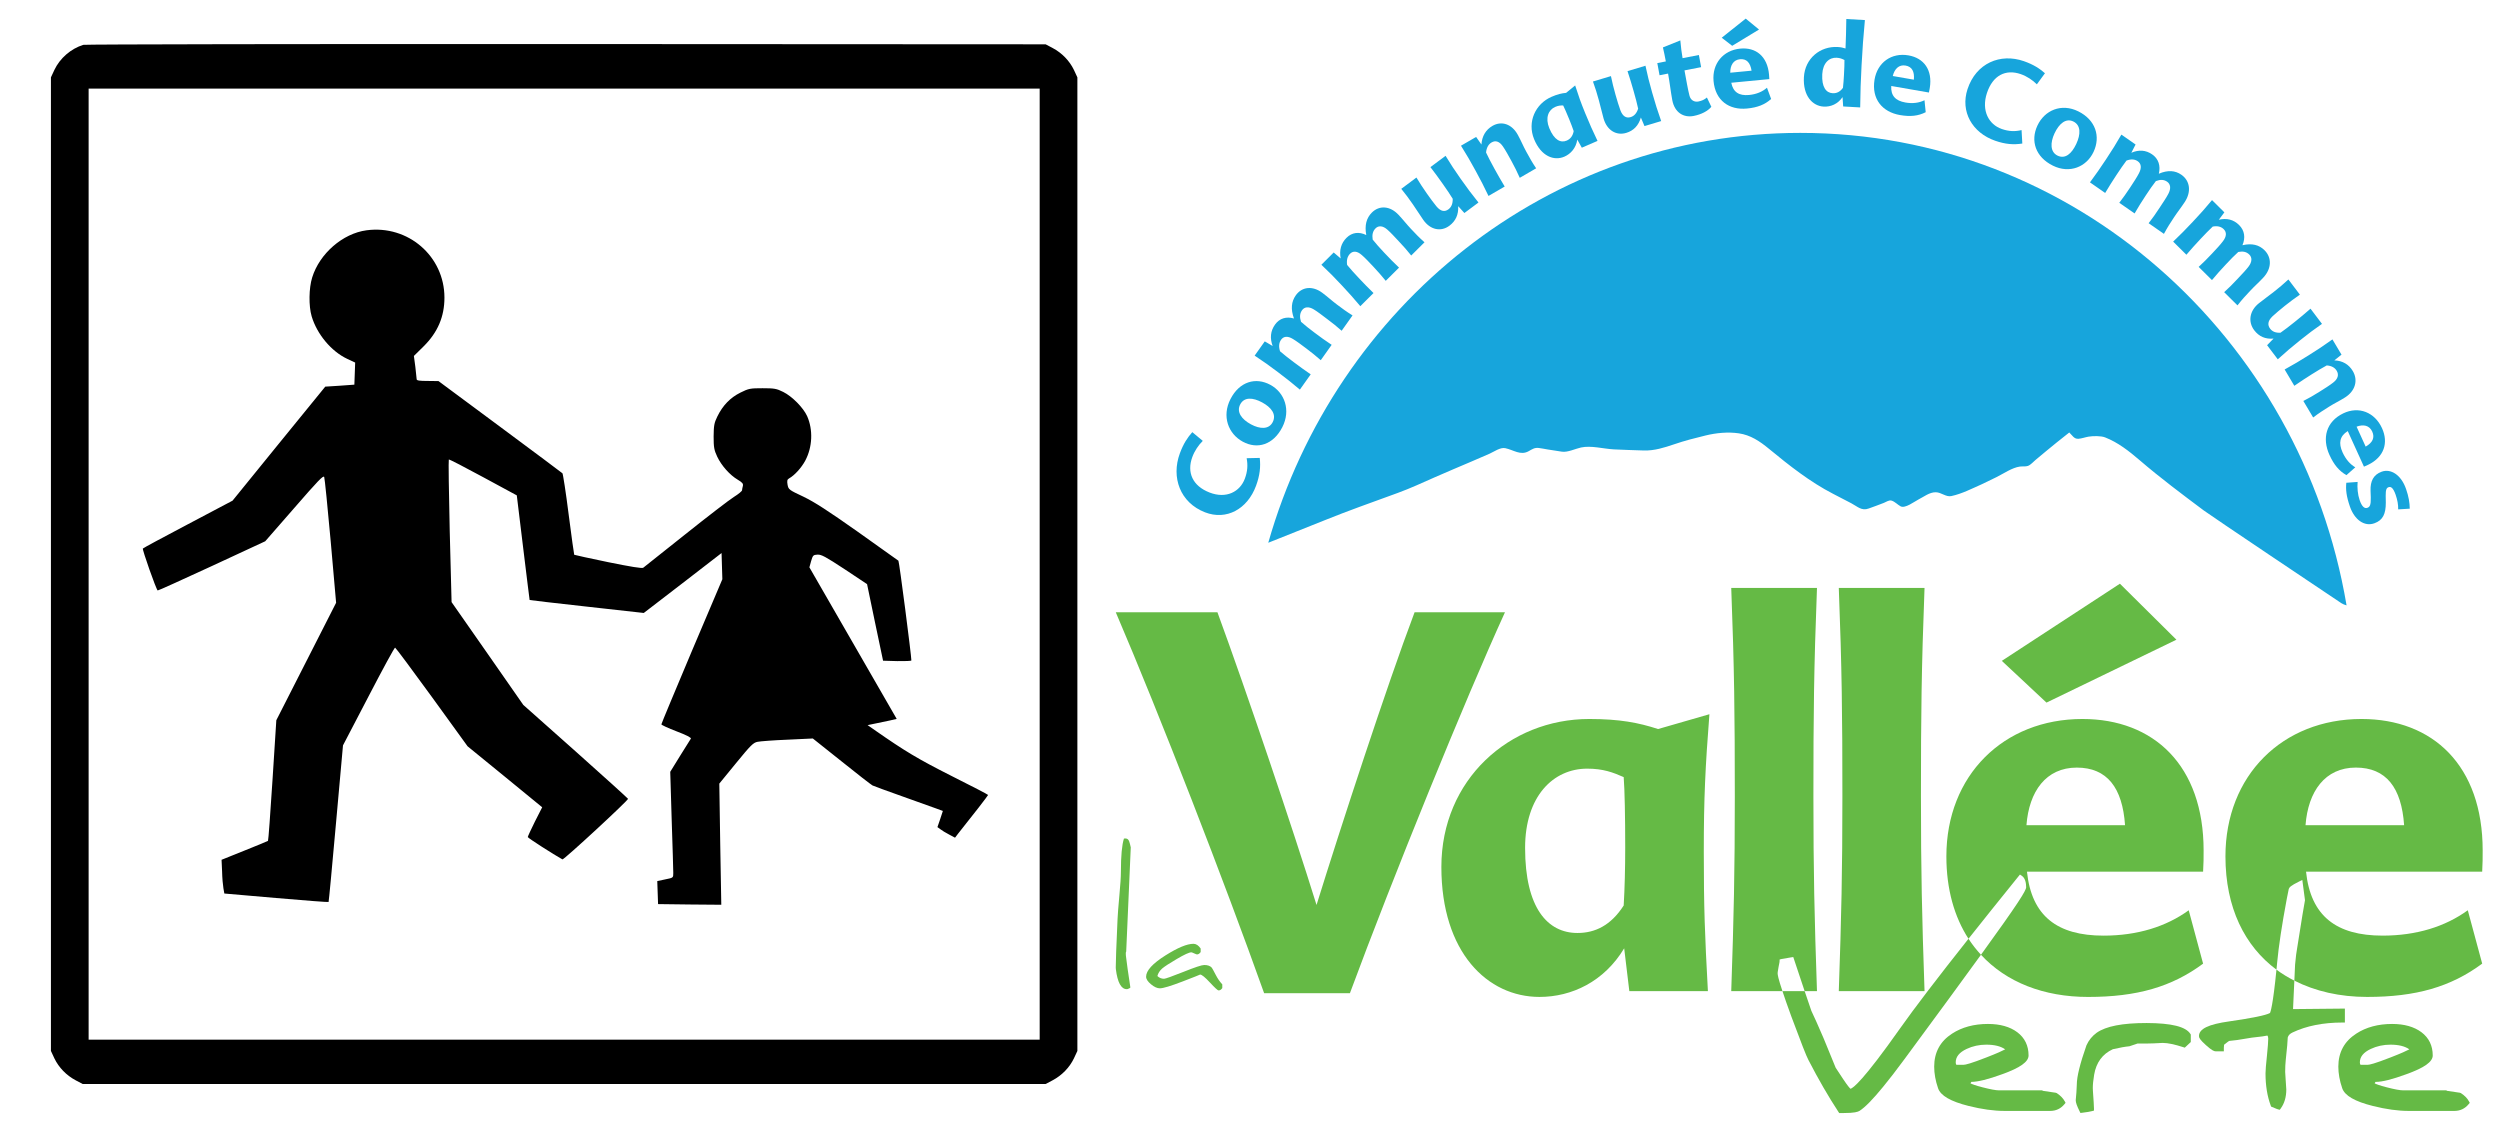
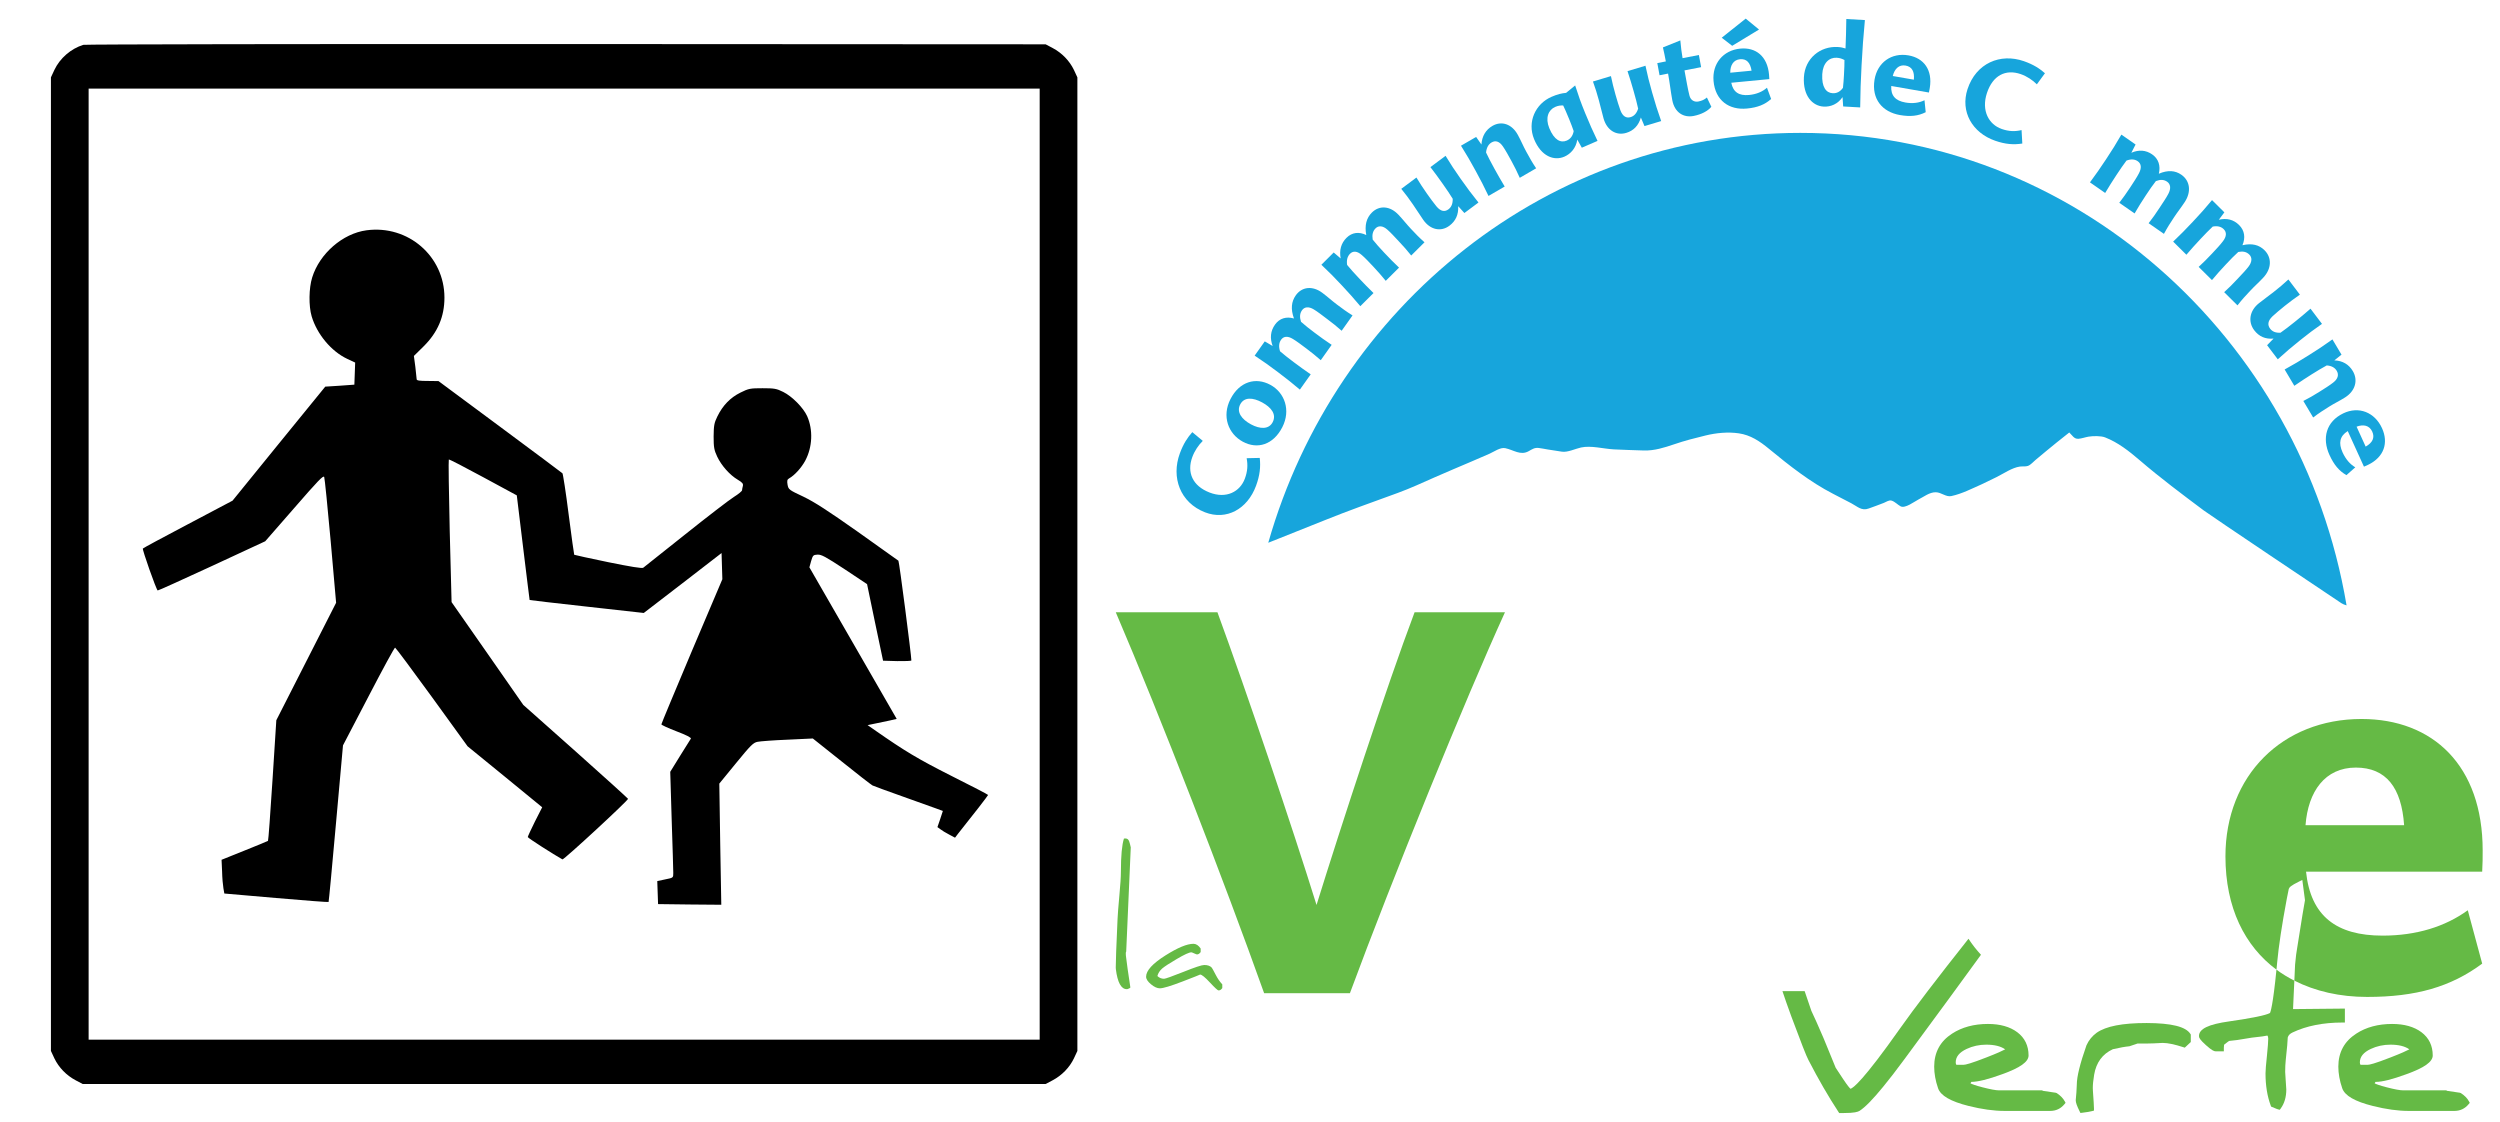
<svg xmlns="http://www.w3.org/2000/svg" xmlns:ns1="http://sodipodi.sourceforge.net/DTD/sodipodi-0.dtd" xmlns:ns2="http://www.inkscape.org/namespaces/inkscape" version="1.0" width="1890pt" height="848pt" viewBox="0 0 1890 848" preserveAspectRatio="xMidYMid meet" id="svg84" ns1:docname="31.svg" ns2:version="1.1.1 (3bf5ae0d25, 2021-09-20)">
  <defs id="defs88">
    <clipPath id="clipPath88" clipPathUnits="userSpaceOnUse">
      <path id="path90" d="M 0,0 H 595.276 V 841.89 H 0 Z" />
    </clipPath>
    <clipPath clipPathUnits="userSpaceOnUse" id="clipPath7751">
      <path ns2:connector-curvature="0" d="m 15.165,34.077 h 56.128 v 91.505 H 15.165 Z" id="path7753" />
    </clipPath>
    <clipPath clipPathUnits="userSpaceOnUse" id="clipPath574">
      <path d="m 196.492,70.455 h 23.145 v 14.554 h -23.145 z" id="path572" />
    </clipPath>
    <clipPath clipPathUnits="userSpaceOnUse" id="clipPath38">
      <path d="m 417.346,663.026 h 135.409 v 59.891 H 417.346 Z" id="path36" />
    </clipPath>
    <clipPath clipPathUnits="userSpaceOnUse" id="clipPath180">
      <path d="m 14.173,70.866 h 99.301 v 42.52 H 14.173 Z" id="path178" />
    </clipPath>
    <linearGradient x1="0" y1="0" x2="1" y2="0" gradientUnits="userSpaceOnUse" gradientTransform="matrix(3.633,0.494,0.646,-4.87,61.022,102.702)" spreadMethod="pad" id="linearGradient344">
      <stop style="stop-opacity:1;stop-color:#ffffff" offset="0" id="stop340" />
      <stop style="stop-opacity:1;stop-color:#a8e3fa" offset="1" id="stop342" />
    </linearGradient>
    <linearGradient x1="0" y1="0" x2="1" y2="0" gradientUnits="userSpaceOnUse" gradientTransform="matrix(5.88,3.191,2.95,-5.435,51.897,105.74)" spreadMethod="pad" id="linearGradient364">
      <stop style="stop-opacity:1;stop-color:#ffffff" offset="0" id="stop360" />
      <stop style="stop-opacity:1;stop-color:#a8e3fa" offset="1" id="stop362" />
    </linearGradient>
    <clipPath clipPathUnits="userSpaceOnUse" id="clipPath374">
      <path d="m 14.173,70.866 h 99.301 v 42.52 H 14.173 Z" id="path372" />
    </clipPath>
    <clipPath clipPathUnits="userSpaceOnUse" id="clipPath1718">
      <path d="m 239.874,14.173 h 115.527 v 89.885 H 239.874 Z" id="path1716" />
    </clipPath>
    <clipPath clipPathUnits="userSpaceOnUse" id="clipPath1742">
      <path d="m 239.885,14.173 h 115.516 v 89.885 H 239.885 Z" id="path1740" />
    </clipPath>
    <clipPath clipPathUnits="userSpaceOnUse" id="clipPath1758">
-       <path d="m 239.874,14.173 h 115.527 v 89.885 H 239.874 Z" id="path1756" />
-     </clipPath>
+       </clipPath>
    <clipPath clipPathUnits="userSpaceOnUse" id="clipPath1786">
      <path d="m 239.885,14.173 h 115.516 v 89.885 H 239.885 Z" id="path1784" />
    </clipPath>
    <clipPath clipPathUnits="userSpaceOnUse" id="clipPath1802">
      <path d="m 239.874,14.173 h 115.527 v 89.885 H 239.874 Z" id="path1800" />
    </clipPath>
  </defs>
  <ns1:namedview id="namedview86" pagecolor="#ffffff" bordercolor="#666666" borderopacity="1.0" ns2:pageshadow="2" ns2:pageopacity="0.0" ns2:pagecheckerboard="0" ns2:document-units="pt" showgrid="false" ns2:zoom="0.22880994" ns2:cx="1099.1655" ns2:cy="382.41346" ns2:window-width="1920" ns2:window-height="1017" ns2:window-x="-8" ns2:window-y="-8" ns2:window-maximized="1" ns2:current-layer="svg84" />
  <g transform="matrix(0.1,0,0,-0.1,0,848)" fill="#000000" stroke="none" id="g82">
    <path d="M 630,8141 C 536,8112 453,8040 411,7951 l -26,-56 V 4215 535 l 26,-56 c 33,-69 91,-129 161,-166 l 53,-28 h 3640 3640 l 53,28 c 70,37 128,97 161,166 l 26,56 v 3680 3680 l -26,56 c -33,69 -91,129 -161,166 l -53,28 -3625,2 c -1994,1 -3636,-2 -3650,-6 z M 7860,4215 V 620 H 4265 670 v 3595 3595 h 3595 3595 z" id="path2" />
    <path d="m 2771,6739 c -180,-24 -355,-176 -411,-357 -25,-80 -27,-215 -4,-293 40,-135 148,-265 269,-322 l 60,-28 -3,-84 -3,-83 -110,-8 -110,-7 -351,-431 -350,-431 -335,-177 c -184,-97 -339,-180 -343,-185 -6,-6 100,-308 112,-317 2,-2 185,81 408,184 l 405,188 220,252 c 179,206 220,249 226,234 4,-11 26,-229 49,-485 l 41,-466 -226,-444 -226,-444 -29,-454 c -16,-250 -31,-456 -34,-458 -2,-2 -82,-35 -177,-73 l -174,-70 4,-87 c 1,-49 6,-106 10,-128 l 7,-40 392,-34 c 216,-19 394,-32 396,-30 2,2 27,270 56,594 l 53,590 193,370 c 106,204 196,370 201,369 4,0 129,-168 278,-373 l 270,-373 282,-230 282,-231 -55,-108 c -30,-60 -54,-113 -54,-117 0,-7 197,-133 262,-169 10,-5 500,448 496,458 -2,4 -180,166 -397,359 l -395,351 -271,389 -271,388 -14,537 c -7,294 -10,538 -7,541 3,3 119,-57 259,-133 l 255,-138 48,-395 c 26,-217 49,-396 49,-396 1,-1 195,-24 432,-50 l 431,-48 294,226 294,227 3,-99 3,-99 -231,-544 c -126,-299 -230,-548 -230,-553 0,-5 52,-29 115,-53 74,-28 112,-48 108,-55 -4,-6 -40,-65 -82,-131 l -74,-120 11,-365 c 7,-201 12,-381 12,-400 0,-36 0,-36 -60,-48 l -61,-13 3,-87 3,-87 239,-3 239,-2 -8,458 -7,458 126,154 c 112,137 131,156 164,162 20,4 123,12 227,16 l 190,9 216,-172 c 118,-95 224,-177 235,-183 10,-5 111,-42 224,-82 113,-40 228,-81 257,-92 l 51,-19 -20,-61 -21,-61 22,-16 c 11,-9 41,-27 66,-40 l 45,-24 22,29 c 113,141 228,290 228,294 0,3 -125,68 -277,144 -255,129 -350,186 -581,347 l -53,37 58,12 c 32,6 81,17 110,23 l 52,12 -330,573 -330,573 13,47 c 13,44 16,47 48,49 29,2 62,-16 205,-110 l 170,-113 60,-289 61,-290 107,-3 c 59,-1 107,1 107,5 0,38 -92,749 -98,754 -4,3 -142,102 -306,218 -227,160 -327,225 -412,266 -109,51 -113,54 -120,90 -5,30 -3,40 11,48 42,23 94,81 123,135 54,102 60,232 14,336 -29,64 -114,150 -181,183 -50,25 -67,28 -156,28 -93,0 -105,-2 -167,-33 -77,-38 -134,-97 -175,-181 -24,-49 -27,-68 -28,-151 0,-82 4,-103 27,-152 32,-68 96,-140 156,-175 35,-21 42,-30 38,-47 -3,-12 -6,-26 -6,-32 0,-7 -28,-30 -62,-51 -35,-22 -200,-149 -368,-283 -168,-133 -310,-247 -317,-252 -8,-7 -98,8 -265,42 -139,29 -255,54 -257,56 -1,1 -21,139 -42,305 -21,167 -43,307 -47,311 -5,5 -217,163 -473,353 l -464,344 -82,1 c -61,0 -83,3 -83,13 0,7 -5,49 -10,94 l -11,82 74,73 c 106,105 157,224 157,368 0,313 -275,551 -589,509 z" id="path4" />
  </g>
  <g id="g1712" transform="matrix(8.945,0,0,-9.205,-1302.163,971.92)">
    <g id="g1714" clip-path="url(#clipPath1718)">
      <g id="g1720" transform="translate(311.944,28.486)">
        <path d="m 0,0 c -2.635,-3.232 -4.579,-5.705 -5.771,-7.346 -3.149,-4.342 -3.99,-4.922 -4.2,-4.975 -0.059,0.047 -0.224,0.214 -0.622,0.796 -0.393,0.578 -0.607,0.9 -0.633,0.934 -0.298,0.702 -0.537,1.272 -0.719,1.707 l -0.313,0.739 c -0.451,1.021 -0.779,1.735 -1.021,2.224 -0.204,0.58 -0.391,1.112 -0.569,1.622 h -1.877 c 0.169,-0.498 0.406,-1.162 0.744,-2.061 0.837,-2.189 1.287,-3.301 1.456,-3.603 0.836,-1.573 1.688,-3.004 2.534,-4.257 l 0.064,-0.093 h 0.376 c 0.914,0 1.197,0.096 1.337,0.176 0.476,0.296 1.137,0.951 2.018,2.001 0.494,0.582 1.081,1.321 1.79,2.257 2.865,3.773 4.948,6.535 6.46,8.565 C 0.67,-0.908 0.314,-0.473 0,0" style="fill:#65ba45;fill-opacity:1;fill-rule:nonzero;stroke:none" id="path1722" />
      </g>
      <g id="g1724" transform="translate(311.542,18.137)">
        <path d="m 0,0 h -0.623 c -0.025,0.03 -0.054,0.087 -0.054,0.199 0,0.456 0.301,0.817 0.92,1.101 0.511,0.234 1.069,0.352 1.663,0.352 0.69,0 1.225,-0.129 1.598,-0.385 C 3.277,1.149 2.825,0.945 1.927,0.607 0.605,0.105 0.149,0 0,0 m 7.865,-2.329 -0.087,0.032 c -0.321,0.045 -0.854,0.122 -1.122,0.162 v 0.034 H 2.984 c -0.268,0 -0.742,0.086 -1.408,0.254 -0.579,0.144 -0.867,0.252 -1.007,0.321 l 0.076,0.12 c 0.539,0.002 1.409,0.203 2.605,0.63 1.521,0.53 2.229,1.02 2.229,1.541 0,0.802 -0.32,1.445 -0.954,1.909 -0.62,0.45 -1.452,0.679 -2.479,0.679 -1.178,0 -2.196,-0.267 -3.029,-0.794 -1.004,-0.628 -1.514,-1.54 -1.514,-2.709 0,-0.567 0.11,-1.166 0.328,-1.778 0.213,-0.608 1.061,-1.084 2.585,-1.455 1.11,-0.27 2.132,-0.407 3.035,-0.407 h 3.852 c 0.492,0 0.898,0.186 1.207,0.552 l 0.096,0.114 -0.072,0.129 c -0.141,0.249 -0.36,0.467 -0.669,0.666" style="fill:#65ba45;fill-opacity:1;fill-rule:nonzero;stroke:none" id="path1726" />
      </g>
      <g id="g1728" transform="translate(327.001,21.566)">
        <path d="m 0,0 c -2.053,0 -3.432,-0.261 -4.224,-0.799 -0.376,-0.267 -0.664,-0.607 -0.861,-1.029 -0.542,-1.497 -0.817,-2.58 -0.817,-3.219 0,-0.11 -0.012,-0.332 -0.034,-0.65 -0.038,-0.349 -0.057,-0.561 -0.057,-0.645 0,-0.19 0.102,-0.471 0.33,-0.914 l 0.068,-0.132 0.147,0.018 c 0.407,0.048 0.666,0.09 0.838,0.136 l 0.159,0.043 v 0.164 c 0,0.162 -0.032,0.674 -0.089,1.447 l -0.01,0.241 c 0,0.301 0.039,0.66 0.114,1.096 0.178,1.012 0.708,1.701 1.58,2.092 0.596,0.133 1.049,0.211 1.4,0.242 0.445,0.144 0.69,0.221 0.694,0.227 h 0.874 c 0.256,0 0.659,0.016 1.194,0.046 h 0.086 c 0.402,0 0.977,-0.118 1.714,-0.35 l 0.117,-0.037 0.508,0.461 v 0.617 L 3.696,-0.893 C 3.308,-0.298 2.1,-0.007 0,0" style="fill:#65ba45;fill-opacity:1;fill-rule:nonzero;stroke:none" id="path1730" />
      </g>
      <g id="g1732" transform="translate(337.423,22.388)">
        <path d="m 0,0 c -0.349,-0.186 -1.499,-0.416 -3.422,-0.685 -1.782,-0.241 -2.577,-0.615 -2.577,-1.212 0,-0.144 0.097,-0.311 0.59,-0.742 0.508,-0.445 0.695,-0.507 0.821,-0.507 h 0.691 v 0.289 c 0,0.2 0.034,0.262 0.029,0.262 v -10e-4 c 0.329,0.262 0.423,0.301 0.425,0.303 0.327,0.035 0.558,0.059 0.68,0.076 0.784,0.116 1.125,0.169 1.233,0.194 0.786,0.077 1.139,0.133 1.314,0.172 0.041,-0.051 0.071,-0.128 0.071,-0.252 0,-0.239 -0.037,-0.71 -0.109,-1.401 -0.08,-0.715 -0.121,-1.206 -0.121,-1.459 0,-0.992 0.149,-1.879 0.44,-2.636 L 0.097,-7.684 0.182,-7.72 c 0.363,-0.152 0.463,-0.183 0.512,-0.195 l 0.135,-0.032 0.085,0.112 c 0.309,0.413 0.467,0.935 0.467,1.553 0,0.067 -0.017,0.311 -0.049,0.727 -0.032,0.402 -0.046,0.637 -0.046,0.709 0,0.375 0.016,0.704 0.051,1.012 0.109,0.975 0.162,1.553 0.167,1.826 0.049,0.176 0.184,0.312 0.418,0.416 1.167,0.537 2.579,0.81 4.198,0.81 H 6.333 V 0.364 L 1.951,0.322 2.061,2.658 C 1.528,2.922 1.02,3.219 0.55,3.559 0.249,0.606 0.046,0.07 0,0" style="fill:#65ba45;fill-opacity:1;fill-rule:nonzero;stroke:none" id="path1734" />
      </g>
    </g>
  </g>
  <g id="g1736" transform="matrix(8.945,0,0,-9.205,-1302.163,971.92)">
    <g id="g1738" clip-path="url(#clipPath1742)">
      <g id="g1744" transform="translate(345.699,18.137)">
        <path d="m 0,0 h -0.622 c -0.026,0.03 -0.055,0.087 -0.055,0.199 0,0.456 0.301,0.816 0.92,1.101 0.511,0.234 1.071,0.352 1.666,0.352 0.69,0 1.225,-0.129 1.598,-0.385 C 3.28,1.15 2.827,0.945 1.928,0.607 0.54,0.079 0.124,0 0,0 M 7.865,-2.329 7.78,-2.297 c -0.321,0.045 -0.854,0.122 -1.124,0.162 v 0.034 h -3.67 c -0.268,0 -0.743,0.086 -1.409,0.254 C 1,-1.703 0.712,-1.595 0.57,-1.525 l 0.075,0.119 h 0.022 c 0.554,0 1.398,0.207 2.583,0.63 1.523,0.529 2.231,1.019 2.231,1.541 0,0.803 -0.321,1.446 -0.954,1.909 -0.62,0.45 -1.453,0.679 -2.477,0.679 -1.181,0 -2.2,-0.267 -3.031,-0.794 -1.006,-0.628 -1.516,-1.539 -1.516,-2.709 0,-0.564 0.11,-1.162 0.329,-1.779 0.217,-0.607 1.063,-1.083 2.59,-1.454 1.104,-0.27 2.124,-0.407 3.03,-0.407 h 3.852 c 0.491,0 0.899,0.186 1.21,0.552 l 0.097,0.114 -0.074,0.129 c -0.142,0.252 -0.361,0.469 -0.672,0.666" style="fill:#65ba45;fill-opacity:1;fill-rule:nonzero;stroke:none" id="path1746" />
      </g>
      <g id="g1748" transform="translate(265.131,55.303)">
        <path d="M 0,0 C -2.344,-6.032 -6.25,-17.663 -8.288,-24.042 -10.329,-17.663 -14.19,-6.554 -16.664,0 h -8.592 c 3.731,-8.463 9.199,-22.177 12.54,-31.29 h 7.248 C -1.866,-21.827 4.296,-7.116 7.639,0 Z" style="fill:#65ba45;fill-opacity:1;fill-rule:nonzero;stroke:none" id="path1750" />
      </g>
    </g>
  </g>
  <g id="g1752" transform="matrix(8.945,0,0,-9.205,-1302.163,971.92)">
    <g id="g1754" clip-path="url(#clipPath1758)">
      <g id="g1760" transform="translate(282.803,31.217)">
        <path d="m 0,0 c -1.088,-1.648 -2.431,-2.256 -3.908,-2.256 -2.516,0 -4.425,2.039 -4.425,6.987 0,4.254 2.387,6.509 5.249,6.509 1.347,0 2.171,-0.304 3.084,-0.694 C 0.085,9.505 0.129,7.292 0.129,4.774 0.129,3.038 0.085,1.389 0,0 m 2.907,14.494 c -1.65,0.522 -3.255,0.825 -5.816,0.825 -6.771,0 -12.5,-4.992 -12.5,-12.151 0,-7.031 3.908,-10.676 8.291,-10.676 2.733,0 5.468,1.26 7.16,3.993 L 0.476,-7.03 H 7.117 C 6.855,-2.343 6.77,-0.217 6.77,4.427 c 0,4.426 0.129,6.943 0.475,11.283 z" style="fill:#65ba45;fill-opacity:1;fill-rule:nonzero;stroke:none" id="path1762" />
      </g>
      <g id="g1764" transform="translate(295.893,26.175)">
        <path d="M 0,0 C 0.079,0.361 0.083,0.434 0.083,0.442 L 0.09,0.609 0.254,0.649 C 0.44,0.688 0.707,0.731 1.065,0.784 L 1.242,0.81 1.3,0.641 C 1.544,-0.09 1.85,-0.975 2.203,-1.988 H 3.246 C 3.029,4.175 2.944,7.778 2.944,14.028 c 0,6.683 0.041,10.501 0.302,17.098 H -4 c 0.259,-6.597 0.302,-10.415 0.302,-17.098 0,-6.25 -0.085,-9.853 -0.302,-16.016 h 4.326 c -0.35,1.023 -0.405,1.332 -0.405,1.465 0,0.025 0,0.102 0.079,0.523" style="fill:#65ba45;fill-opacity:1;fill-rule:nonzero;stroke:none" id="path1766" />
      </g>
      <g id="g1768" transform="translate(308.229,24.187)">
        <path d="m 0,0 c -0.217,6.163 -0.303,9.765 -0.303,16.015 0,6.683 0.044,10.501 0.303,17.099 h -7.246 c 0.26,-6.598 0.304,-10.416 0.304,-17.099 0,-6.25 -0.085,-9.852 -0.304,-16.015 z" style="fill:#65ba45;fill-opacity:1;fill-rule:nonzero;stroke:none" id="path1770" />
      </g>
      <g id="g1772" transform="translate(329.517,53.047)">
        <path d="m 0,0 -4.776,4.6 -9.981,-6.337 3.776,-3.428 z" style="fill:#65ba45;fill-opacity:1;fill-rule:nonzero;stroke:none" id="path1774" />
      </g>
      <g id="g1776" transform="translate(321.096,42.544)">
        <path d="M 0,0 C 2.562,0 3.863,-1.65 4.08,-4.731 H -4.253 C -4.036,-1.954 -2.601,0 0,0 m -4.803,-8.784 0.159,-0.103 c 0.301,-0.196 0.365,-0.619 0.365,-0.939 0,-0.272 -0.657,-1.304 -3.818,-5.546 2.143,-2.26 5.317,-3.464 9.053,-3.464 4.122,0 7.074,0.825 9.72,2.735 l -1.215,4.383 c -1.909,-1.345 -4.34,-2.083 -7.203,-2.083 -3.906,0 -6.076,1.607 -6.467,5.252 h 14.885 c 0.044,0.651 0.044,1.172 0.044,1.736 0,6.987 -4.209,10.805 -10.242,10.805 -6.683,0 -11.499,-4.642 -11.499,-11.284 0,-2.711 0.679,-4.976 1.869,-6.766 1.255,1.541 2.655,3.238 4.227,5.128 z" style="fill:#65ba45;fill-opacity:1;fill-rule:nonzero;stroke:none" id="path1778" />
      </g>
    </g>
  </g>
  <g id="g1780" transform="matrix(8.945,0,0,-9.205,-1302.163,971.92)">
    <g id="g1782" clip-path="url(#clipPath1786)">
      <g id="g1788" transform="translate(340.429,37.814)">
        <path d="m 0,0 c 0.217,2.777 1.65,4.731 4.253,4.731 2.562,0 3.863,-1.65 4.08,-4.731 z m 14.972,-2.083 c 0,6.987 -4.209,10.805 -10.241,10.805 -6.683,0 -11.499,-4.642 -11.499,-11.283 0,-4.221 1.631,-7.37 4.313,-9.306 0.018,0.183 0.036,0.372 0.056,0.574 0.131,1.36 0.403,3.113 0.809,5.212 l 0.017,0.086 c 0.037,0.179 0.087,0.429 0.156,0.755 0.053,0.14 0.15,0.264 0.879,0.616 l 0.266,0.129 0.227,-1.668 -0.007,-0.034 c -0.035,-0.182 -0.102,-0.56 -0.202,-1.138 l -0.46,-2.797 c -0.051,-0.234 -0.107,-0.676 -0.169,-1.324 l -0.061,-1.311 c 1.767,-0.876 3.851,-1.338 6.153,-1.338 4.122,0 7.074,0.825 9.722,2.735 l -1.217,4.383 C 11.805,-8.333 9.374,-9.07 6.511,-9.07 c -3.906,0 -6.076,1.607 -6.467,5.252 h 14.887 c 0.041,0.651 0.041,1.172 0.041,1.735" style="fill:#65ba45;fill-opacity:1;fill-rule:nonzero;stroke:none" id="path1790" />
      </g>
      <g id="g1792" transform="translate(241.143,35.992)">
        <path d="M 0,0 C -0.044,0.205 -0.089,0.36 -0.128,0.474 -0.184,0.644 -0.288,0.73 -0.44,0.73 h -0.036 l -0.1,-0.005 c -0.17,-0.515 -0.258,-1.419 -0.258,-2.715 0,-0.423 -0.043,-1.073 -0.128,-1.949 -0.091,-0.958 -0.141,-1.612 -0.156,-1.965 -0.045,-0.925 -0.084,-1.811 -0.116,-2.659 -0.021,-0.659 -0.035,-1.094 -0.035,-1.308 l 0.009,-0.133 c 0.14,-1.092 0.447,-1.641 0.921,-1.641 l 0.076,0.008 c 0.143,0.05 0.22,0.094 0.228,0.136 -0.184,1.183 -0.303,1.986 -0.351,2.409 -0.024,0.158 -0.034,0.282 -0.034,0.373 0,0.09 0.01,0.143 0.034,0.164 z" style="fill:#65ba45;fill-opacity:1;fill-rule:nonzero;stroke:none" id="path1794" />
      </g>
    </g>
  </g>
  <g id="g1796" transform="matrix(8.945,0,0,-9.205,-1302.163,971.92)">
    <g id="g1798" clip-path="url(#clipPath1802)">
      <g id="g1804" transform="translate(247.992,26.109)">
        <path d="m 0,0 c -0.132,0.149 -0.348,0.222 -0.643,0.222 -0.206,0 -0.791,-0.189 -1.763,-0.568 -0.974,-0.375 -1.518,-0.563 -1.631,-0.563 -0.216,0 -0.404,0.076 -0.562,0.225 0.06,0.23 0.194,0.435 0.4,0.615 0.21,0.171 0.618,0.432 1.232,0.78 0.646,0.37 1.057,0.553 1.239,0.553 0.028,0 0.106,-0.027 0.241,-0.089 0.131,-0.057 0.211,-0.085 0.233,-0.085 0.116,0 0.221,0.067 0.312,0.195 v 0.29 c -0.182,0.258 -0.383,0.388 -0.609,0.388 -0.543,0 -1.327,-0.317 -2.356,-0.947 -1.096,-0.671 -1.646,-1.253 -1.646,-1.754 0,-0.195 0.137,-0.401 0.414,-0.624 0.273,-0.221 0.524,-0.331 0.75,-0.331 0.275,0 0.916,0.188 1.923,0.563 0.985,0.369 1.476,0.559 1.476,0.567 0.141,0 0.417,-0.218 0.834,-0.656 0.414,-0.433 0.657,-0.648 0.728,-0.648 0.115,0 0.217,0.062 0.314,0.195 v 0.304 C 0.672,-1.143 0.492,-0.889 0.344,-0.61 0.145,-0.238 0.029,-0.036 0,0" style="fill:#65ba45;fill-opacity:1;fill-rule:nonzero;stroke:none" id="path1806" />
      </g>
      <g id="g1808" transform="translate(247.415,63.511)">
        <path d="m 0,0 c -2.105,0.796 -2.87,2.867 -2.125,4.838 0.311,0.819 0.657,1.311 1.053,1.745 L -0.186,5.866 C -0.548,5.52 -0.876,5.05 -1.07,4.54 -1.55,3.273 -1.051,2.169 0.383,1.626 1.809,1.086 2.965,1.695 3.372,2.769 3.599,3.368 3.631,3.878 3.522,4.443 L 4.629,4.467 C 4.712,3.731 4.642,3.043 4.316,2.18 3.59,0.262 1.814,-0.686 0,0" style="fill:#17a5dc;fill-opacity:1;fill-rule:nonzero;stroke:none" id="path1810" />
      </g>
      <g id="g1812" transform="translate(250.389,72.365)">
        <path d="M 0,0 C -0.324,-0.617 0.117,-1.212 0.909,-1.628 1.675,-2.032 2.429,-2.057 2.75,-1.448 3.087,-0.807 2.631,-0.237 1.857,0.171 1.065,0.588 0.329,0.625 0,0 m -0.821,0.442 c 0.759,1.442 2.131,1.826 3.374,1.172 1.216,-0.641 1.741,-2.088 1.009,-3.48 -0.764,-1.449 -2.108,-1.838 -3.34,-1.189 -1.233,0.65 -1.785,2.09 -1.043,3.497" style="fill:#17a5dc;fill-opacity:1;fill-rule:nonzero;stroke:none" id="path1814" />
      </g>
      <g id="g1816" transform="translate(257.336,81.534)">
        <path d="M 0,0 C 0.486,-0.355 0.762,-0.615 1.225,-0.954 1.727,-1.32 2.009,-1.525 2.551,-1.852 L 1.63,-3.113 c -0.452,0.387 -0.719,0.595 -1.214,0.955 -0.439,0.323 -0.831,0.618 -1.133,0.794 -0.446,0.267 -0.801,0.212 -1.001,-0.062 -0.194,-0.266 -0.214,-0.566 -0.087,-0.95 0.297,-0.263 0.723,-0.587 1.15,-0.898 0.546,-0.4 0.872,-0.625 1.441,-0.995 L -0.135,-5.53 c -0.457,0.38 -0.719,0.595 -1.214,0.956 -0.44,0.321 -0.836,0.61 -1.138,0.785 -0.447,0.267 -0.791,0.227 -1.002,-0.061 -0.182,-0.252 -0.214,-0.566 -0.087,-0.95 0.303,-0.257 0.731,-0.58 1.156,-0.891 0.548,-0.4 0.872,-0.625 1.435,-1.002 l -0.916,-1.254 c -0.687,0.559 -1.108,0.891 -1.83,1.418 -0.776,0.566 -1.184,0.853 -1.992,1.373 l 0.855,1.171 0.666,-0.381 c -0.243,0.643 -0.186,1.231 0.197,1.755 0.383,0.524 0.958,0.688 1.605,0.506 -0.288,0.77 -0.223,1.386 0.155,1.903 C -1.73,0.505 -0.829,0.605 0,0" style="fill:#17a5dc;fill-opacity:1;fill-rule:nonzero;stroke:none" id="path1818" />
      </g>
      <g id="g1820" transform="translate(263.77,87.947)">
        <path d="M 0,0 C 0.418,-0.433 0.647,-0.736 1.045,-1.149 1.478,-1.596 1.72,-1.846 2.198,-2.26 L 1.075,-3.346 c -0.378,0.459 -0.607,0.709 -1.032,1.149 -0.379,0.392 -0.713,0.75 -0.983,0.975 -0.392,0.339 -0.752,0.345 -0.996,0.109 -0.237,-0.229 -0.307,-0.52 -0.247,-0.921 0.247,-0.31 0.613,-0.702 0.979,-1.081 0.472,-0.487 0.753,-0.764 1.251,-1.225 l -1.124,-1.086 c -0.384,0.452 -0.606,0.708 -1.031,1.148 -0.379,0.392 -0.72,0.744 -0.989,0.968 -0.393,0.34 -0.739,0.359 -0.997,0.11 -0.222,-0.216 -0.307,-0.521 -0.247,-0.921 0.254,-0.303 0.62,-0.696 0.986,-1.074 0.471,-0.488 0.752,-0.765 1.244,-1.233 l -1.115,-1.079 c -0.582,0.668 -0.941,1.067 -1.563,1.71 -0.667,0.69 -1.021,1.042 -1.728,1.692 l 1.041,1.008 0.59,-0.489 c -0.127,0.674 0.028,1.244 0.495,1.696 0.466,0.451 1.06,0.514 1.668,0.225 -0.154,0.808 0.017,1.404 0.476,1.849 C -1.618,0.792 -0.714,0.737 0,0" style="fill:#17a5dc;fill-opacity:1;fill-rule:nonzero;stroke:none" id="path1822" />
      </g>
      <g id="g1824" transform="translate(268.072,87.046)">
        <path d="m 0,0 c -0.709,-0.514 -1.606,-0.35 -2.203,0.474 -0.364,0.503 -0.55,0.823 -0.881,1.28 -0.369,0.511 -0.592,0.816 -0.983,1.277 l 1.282,0.928 C -2.467,3.456 -2.273,3.155 -1.914,2.66 -1.605,2.233 -1.332,1.872 -1.088,1.584 -0.73,1.169 -0.393,1.122 -0.08,1.348 0.17,1.53 0.291,1.815 0.281,2.215 0.077,2.544 -0.236,2.991 -0.552,3.426 -0.943,3.968 -1.188,4.29 -1.603,4.815 l 1.28,0.928 C 0.135,5.016 0.413,4.601 0.948,3.861 1.511,3.083 1.864,2.629 2.457,1.907 L 1.267,1.045 0.744,1.608 C 0.781,0.914 0.527,0.381 0,0" style="fill:#17a5dc;fill-opacity:1;fill-rule:nonzero;stroke:none" id="path1826" />
      </g>
      <g id="g1828" transform="translate(270.779,93.717)">
        <path d="M 0,0 C 0.047,0.685 0.366,1.211 0.933,1.53 1.703,1.965 2.573,1.688 3.076,0.794 3.372,0.269 3.509,-0.087 3.79,-0.587 4.095,-1.128 4.266,-1.432 4.625,-1.954 L 3.24,-2.735 C 2.989,-2.195 2.838,-1.89 2.539,-1.358 2.27,-0.882 2.029,-0.455 1.825,-0.17 1.531,0.258 1.194,0.359 0.864,0.174 0.593,0.021 0.435,-0.252 0.391,-0.655 0.562,-1.013 0.816,-1.485 1.075,-1.944 1.408,-2.535 1.612,-2.875 1.967,-3.451 L 0.598,-4.224 c -0.392,0.794 -0.64,1.271 -1.079,2.05 -0.472,0.837 -0.726,1.267 -1.246,2.076 l 1.279,0.721 z" style="fill:#17a5dc;fill-opacity:1;fill-rule:nonzero;stroke:none" id="path1830" />
      </g>
      <g id="g1832" transform="translate(277.987,94.039)">
        <path d="M 0,0 C 0.294,0.124 0.512,0.359 0.59,0.78 0.49,1.065 0.359,1.398 0.214,1.745 0.002,2.248 -0.194,2.686 -0.299,2.887 -0.513,2.888 -0.704,2.88 -0.973,2.766 -1.545,2.525 -1.832,1.873 -1.473,1.023 -1.056,0.035 -0.503,-0.212 0,0 M 2.604,-0.025 1.277,-0.584 0.894,0.081 c -0.107,-0.688 -0.548,-1.17 -1.093,-1.401 -0.876,-0.369 -1.964,0.03 -2.556,1.435 -0.603,1.431 0.121,2.911 1.473,3.481 0.511,0.216 0.859,0.29 1.232,0.325 L 0.714,4.53 C 1.011,3.633 1.197,3.119 1.57,2.235 1.961,1.307 2.158,0.889 2.604,-0.025" style="fill:#17a5dc;fill-opacity:1;fill-rule:nonzero;stroke:none" id="path1834" />
      </g>
      <g id="g1836" transform="translate(283.017,94.672)">
        <path d="m 0,0 c -0.841,-0.245 -1.631,0.211 -1.916,1.187 -0.173,0.596 -0.24,0.959 -0.399,1.501 -0.177,0.606 -0.283,0.967 -0.497,1.532 l 1.52,0.444 C -1.163,4.084 -1.08,3.735 -0.909,3.148 -0.762,2.642 -0.625,2.211 -0.493,1.857 -0.294,1.346 0.007,1.188 0.376,1.297 0.675,1.384 0.883,1.611 1.008,1.991 0.926,2.369 0.782,2.896 0.632,3.411 0.445,4.053 0.323,4.439 0.109,5.072 L 1.626,5.516 C 1.812,4.677 1.934,4.193 2.19,3.317 2.459,2.395 2.638,1.849 2.954,0.97 L 1.543,0.559 1.239,1.264 C 1.042,0.598 0.623,0.182 0,0" style="fill:#17a5dc;fill-opacity:1;fill-rule:nonzero;stroke:none" id="path1838" />
      </g>
      <g id="g1840" transform="translate(287.941,99.805)">
        <path d="M 0,0 C 0.142,-0.749 0.289,-1.583 0.419,-2.066 0.528,-2.486 0.867,-2.613 1.173,-2.556 1.469,-2.5 1.69,-2.4 1.895,-2.227 L 2.27,-2.989 c -0.298,-0.353 -0.848,-0.63 -1.495,-0.753 -0.86,-0.163 -1.616,0.288 -1.808,1.306 -0.134,0.702 -0.206,1.387 -0.354,2.174 L -2.108,-0.399 -2.297,0.6 -1.576,0.736 c -0.082,0.435 -0.149,0.738 -0.246,1.151 l 1.471,0.575 c 0.047,-0.499 0.107,-1.024 0.189,-1.458 l 1.379,0.26 0.189,-0.998 z" style="fill:#17a5dc;fill-opacity:1;fill-rule:nonzero;stroke:none" id="path1842" />
      </g>
      <g id="g1844" transform="translate(291.811,99.614)">
        <path d="M 0,0 1.8,0.168 C 1.69,0.829 1.376,1.159 0.822,1.108 0.261,1.055 -0.01,0.604 0,0 M 1.305,4.444 2.43,3.547 0.162,2.209 -0.722,2.874 Z m 0.283,-6.273 c 0.62,0.058 1.13,0.267 1.514,0.596 L 3.453,-2.156 C 2.92,-2.622 2.3,-2.859 1.409,-2.942 c -1.501,-0.14 -2.671,0.649 -2.822,2.252 -0.133,1.435 0.814,2.535 2.259,2.67 1.304,0.122 2.29,-0.618 2.43,-2.128 0.012,-0.122 0.022,-0.235 0.025,-0.376 l -3.216,-0.3 c 0.159,-0.78 0.66,-1.083 1.503,-1.005" style="fill:#17a5dc;fill-opacity:1;fill-rule:nonzero;stroke:none" id="path1846" />
      </g>
      <g id="g1848" transform="translate(300.461,97.93)">
        <path d="M 0,0 C 0.319,-0.018 0.619,0.098 0.873,0.442 0.908,0.742 0.938,1.099 0.958,1.475 0.99,2.02 1.005,2.463 1,2.727 0.808,2.822 0.632,2.898 0.341,2.914 -0.281,2.949 -0.824,2.489 -0.876,1.567 -0.934,0.495 -0.547,0.03 0,0 M 2.728,6.007 C 2.593,4.581 2.527,3.755 2.447,2.307 2.372,0.953 2.349,0.171 2.33,-1.167 L 0.891,-1.087 0.839,-0.32 C 0.44,-0.892 -0.167,-1.132 -0.759,-1.099 -1.71,-1.046 -2.512,-0.209 -2.427,1.314 -2.34,2.866 -1.04,3.878 0.428,3.796 0.709,3.781 0.896,3.732 1.09,3.674 1.132,4.436 1.137,5.19 1.158,6.095 Z" style="fill:#17a5dc;fill-opacity:1;fill-rule:nonzero;stroke:none" id="path1850" />
      </g>
      <g id="g1852" transform="translate(305.545,99.343)">
        <path d="M 0,0 1.782,-0.301 C 1.847,0.366 1.628,0.766 1.08,0.859 0.523,0.953 0.147,0.586 0,0 m 1.065,-2.175 c 0.613,-0.104 1.16,-0.034 1.616,0.185 L 2.783,-2.972 C 2.148,-3.285 1.486,-3.355 0.605,-3.206 c -1.486,0.251 -2.414,1.315 -2.147,2.903 0.241,1.421 1.438,2.24 2.869,1.998 1.29,-0.217 2.053,-1.186 1.8,-2.681 -0.02,-0.121 -0.038,-0.233 -0.072,-0.37 l -3.184,0.537 c -0.048,-0.794 0.358,-1.216 1.194,-1.356" style="fill:#17a5dc;fill-opacity:1;fill-rule:nonzero;stroke:none" id="path1854" />
      </g>
      <g id="g1856" transform="translate(311.863,98.266)">
        <path d="M 0,0 C 0.721,2.132 2.763,2.972 4.763,2.296 5.591,2.015 6.096,1.685 6.544,1.305 L 5.859,0.394 C 5.5,0.744 5.018,1.056 4.502,1.231 3.216,1.665 2.13,1.128 1.638,-0.326 1.15,-1.771 1.8,-2.905 2.889,-3.273 3.495,-3.478 4.007,-3.492 4.567,-3.364 L 4.63,-4.469 C 3.898,-4.579 3.208,-4.534 2.334,-4.238 0.39,-3.581 -0.622,-1.837 0,0" style="fill:#17a5dc;fill-opacity:1;fill-rule:nonzero;stroke:none" id="path1858" />
      </g>
      <g id="g1860" transform="translate(320.813,95.605)">
-         <path d="m 0,0 c -0.627,0.302 -1.205,-0.161 -1.595,-0.965 -0.376,-0.78 -0.372,-1.534 0.246,-1.832 0.652,-0.315 1.205,0.161 1.586,0.949 C 0.625,-1.043 0.635,-0.307 0,0 M 0.413,0.835 C 1.879,0.128 2.312,-1.23 1.702,-2.492 1.105,-3.73 -0.321,-4.306 -1.737,-3.623 c -1.474,0.711 -1.91,2.039 -1.305,3.293 0.605,1.255 2.022,1.856 3.455,1.165" style="fill:#17a5dc;fill-opacity:1;fill-rule:nonzero;stroke:none" id="path1862" />
-       </g>
+         </g>
      <g id="g1864" transform="translate(330.222,88.995)">
        <path d="M 0,0 C -0.337,-0.499 -0.587,-0.784 -0.909,-1.26 -1.257,-1.775 -1.453,-2.063 -1.76,-2.617 l -1.294,0.876 c 0.371,0.464 0.57,0.74 0.913,1.247 0.306,0.452 0.588,0.852 0.752,1.161 0.251,0.456 0.182,0.809 -0.099,0.999 C -1.76,1.85 -2.059,1.86 -2.439,1.719 -2.693,1.413 -3,0.974 -3.296,0.537 -3.676,-0.024 -3.89,-0.357 -4.239,-0.939 l -1.294,0.876 c 0.364,0.47 0.57,0.74 0.913,1.247 0.306,0.452 0.58,0.857 0.744,1.167 0.25,0.455 0.199,0.797 -0.097,0.998 C -4.231,3.523 -4.547,3.543 -4.926,3.402 -5.172,3.09 -5.479,2.652 -5.775,2.215 -6.155,1.654 -6.369,1.321 -6.726,0.743 l -1.286,0.871 c 0.535,0.707 0.851,1.14 1.352,1.881 0.539,0.796 0.811,1.214 1.303,2.041 l 1.2,-0.813 -0.358,-0.679 C -3.881,4.309 -3.291,4.273 -2.753,3.91 -2.215,3.546 -2.031,2.978 -2.19,2.323 -1.431,2.639 -0.812,2.596 -0.282,2.237 0.443,1.746 0.575,0.85 0,0" style="fill:#17a5dc;fill-opacity:1;fill-rule:nonzero;stroke:none" id="path1866" />
      </g>
      <g id="g1868" transform="translate(336.858,82.783)">
        <path d="m 0,0 c -0.418,-0.434 -0.712,-0.672 -1.11,-1.086 -0.431,-0.447 -0.673,-0.698 -1.07,-1.191 l -1.125,1.084 c 0.445,0.394 0.687,0.632 1.112,1.072 0.378,0.394 0.724,0.739 0.939,1.016 0.325,0.405 0.318,0.765 0.074,1 -0.237,0.228 -0.53,0.29 -0.93,0.216 C -2.41,1.852 -2.79,1.472 -3.154,1.093 -3.625,0.605 -3.893,0.314 -4.336,-0.2 l -1.125,1.083 c 0.44,0.401 0.687,0.632 1.111,1.073 0.38,0.393 0.719,0.745 0.933,1.022 0.327,0.406 0.333,0.752 0.076,1 -0.224,0.216 -0.532,0.29 -0.93,0.216 C -4.565,3.929 -4.944,3.549 -5.311,3.169 -5.78,2.681 -6.048,2.39 -6.497,1.882 L -7.616,2.96 c 0.647,0.604 1.033,0.977 1.653,1.621 0.667,0.692 1.007,1.057 1.632,1.788 L -3.288,5.363 -3.756,4.756 c 0.67,0.152 1.245,0.016 1.713,-0.435 C -1.576,3.871 -1.491,3.28 -1.76,2.663 -0.958,2.844 -0.356,2.696 0.105,2.252 0.735,1.644 0.712,0.739 0,0" style="fill:#17a5dc;fill-opacity:1;fill-rule:nonzero;stroke:none" id="path1870" />
      </g>
      <g id="g1872" transform="translate(336.093,78.464)">
        <path d="M 0,0 C -0.538,0.691 -0.406,1.594 0.398,2.219 0.888,2.601 1.2,2.797 1.646,3.144 2.144,3.531 2.442,3.763 2.888,4.17 L 3.86,2.922 C 3.368,2.587 3.074,2.382 2.591,2.006 2.177,1.682 1.825,1.397 1.544,1.143 1.143,0.771 1.108,0.433 1.344,0.128 1.536,-0.117 1.824,-0.227 2.223,-0.203 2.544,0.012 2.982,0.34 3.405,0.67 3.933,1.081 4.246,1.337 4.757,1.77 L 5.728,0.522 C 5.018,0.04 4.612,-0.252 3.891,-0.813 c -0.757,-0.59 -1.2,-0.958 -1.9,-1.575 l -0.903,1.159 0.545,0.543 C 0.941,-0.748 0.399,-0.512 0,0" style="fill:#17a5dc;fill-opacity:1;fill-rule:nonzero;stroke:none" id="path1874" />
      </g>
      <g id="g1876" transform="translate(342.863,75.988)">
        <path d="M 0,0 C 0.687,-0.022 1.224,-0.322 1.563,-0.877 2.024,-1.632 1.777,-2.51 0.903,-3.046 0.388,-3.36 0.037,-3.508 -0.453,-3.808 -0.983,-4.132 -1.28,-4.313 -1.788,-4.69 l -0.83,1.357 c 0.53,0.269 0.83,0.43 1.351,0.749 0.466,0.285 0.884,0.54 1.162,0.754 0.416,0.31 0.506,0.651 0.309,0.973 -0.162,0.265 -0.441,0.414 -0.844,0.443 -0.353,-0.182 -0.816,-0.454 -1.266,-0.729 -0.578,-0.354 -0.909,-0.568 -1.474,-0.945 l -0.819,1.341 c 0.779,0.421 1.247,0.685 2.009,1.152 0.819,0.5 1.241,0.769 2.031,1.318 L 0.607,0.47 Z" style="fill:#17a5dc;fill-opacity:1;fill-rule:nonzero;stroke:none" id="path1878" />
      </g>
      <g id="g1880" transform="translate(344.745,70.543)">
        <path d="M 0,0 0.767,-1.637 C 1.352,-1.311 1.557,-0.903 1.321,-0.4 1.082,0.111 0.565,0.213 0,0 m -1.183,-2.114 c 0.264,-0.563 0.633,-0.973 1.073,-1.224 L -0.859,-3.98 c -0.62,0.344 -1.053,0.848 -1.433,1.658 -0.64,1.365 -0.292,2.733 1.165,3.416 1.306,0.612 2.662,0.093 3.277,-1.22 0.555,-1.186 0.192,-2.365 -1.181,-3.008 -0.111,-0.052 -0.213,-0.1 -0.346,-0.151 l -1.37,2.925 c -0.68,-0.413 -0.796,-0.987 -0.436,-1.754" style="fill:#17a5dc;fill-opacity:1;fill-rule:nonzero;stroke:none" id="path1882" />
      </g>
      <g id="g1884" transform="translate(348.26,63.752)">
-         <path d="M 0,0 C 0.013,0.385 -0.068,0.786 -0.212,1.194 -0.421,1.78 -0.62,1.89 -0.814,1.82 -0.983,1.76 -1.058,1.634 -1.055,1.116 l 0.01,-0.566 c 0,-0.93 -0.249,-1.439 -0.959,-1.69 -0.861,-0.305 -1.695,0.299 -2.076,1.373 -0.299,0.844 -0.363,1.391 -0.303,1.952 l 0.956,0.069 C -3.472,1.788 -3.42,1.217 -3.256,0.755 -3.057,0.196 -2.825,0.048 -2.604,0.127 -2.399,0.199 -2.3,0.344 -2.315,0.979 l -0.02,0.563 c -0.023,0.771 0.237,1.303 0.939,1.552 0.764,0.27 1.647,-0.246 2.064,-1.427 0.218,-0.613 0.305,-1.112 0.311,-1.61 z" style="fill:#17a5dc;fill-opacity:1;fill-rule:nonzero;stroke:none" id="path1886" />
-       </g>
+         </g>
      <g id="g1888" transform="translate(257.582,62.879)">
        <path d="m 0,0 c 0.953,0.371 1.912,0.73 2.874,1.072 1.087,0.384 2.174,0.769 3.26,1.154 1.064,0.377 2.092,0.843 3.129,1.287 1.022,0.437 2.05,0.856 3.076,1.282 0.517,0.215 1.035,0.431 1.549,0.651 0.373,0.162 0.906,0.54 1.324,0.454 0.712,-0.147 1.286,-0.624 1.974,-0.251 0.307,0.167 0.501,0.309 0.857,0.266 0.254,-0.031 0.507,-0.081 0.76,-0.123 0.394,-0.062 0.791,-0.117 1.185,-0.179 0.491,-0.078 1.141,0.239 1.627,0.342 0.857,0.18 1.902,-0.111 2.774,-0.155 0.841,-0.043 1.685,-0.062 2.53,-0.091 0.884,-0.029 1.745,0.237 2.576,0.512 0.87,0.29 1.759,0.511 2.65,0.721 0.899,0.213 1.884,0.306 2.8,0.177 0.999,-0.14 1.776,-0.649 2.552,-1.27 1.705,-1.365 3.467,-2.719 5.422,-3.698 0.516,-0.258 1.034,-0.518 1.548,-0.781 0.514,-0.263 0.858,-0.642 1.461,-0.426 0.424,0.153 0.856,0.294 1.276,0.46 0.216,0.085 0.447,0.254 0.659,0.188 0.294,-0.091 0.495,-0.327 0.759,-0.467 0.385,-0.202 1.164,0.387 1.515,0.561 0.459,0.224 0.931,0.6 1.463,0.593 0.472,-0.007 0.859,-0.408 1.313,-0.314 0.896,0.186 1.743,0.616 2.581,0.975 0.413,0.194 0.826,0.386 1.238,0.583 0.591,0.284 1.312,0.775 1.967,0.865 0.209,0.029 0.488,-0.013 0.687,0.055 0.229,0.078 0.46,0.343 0.651,0.496 0.586,0.473 1.171,0.952 1.765,1.416 0.358,0.28 0.718,0.557 1.078,0.833 0.259,-0.233 0.404,-0.547 0.777,-0.517 0.282,0.021 0.569,0.129 0.85,0.175 0.377,0.061 1.043,0.074 1.402,-0.061 1.089,-0.411 2.027,-1.13 2.919,-1.873 1.746,-1.457 3.584,-2.792 5.42,-4.128 0.54,-0.394 10.177,-6.675 11.622,-7.611 0.118,-0.077 0.273,-0.134 0.446,-0.184 -3.826,22.04 -23.031,38.805 -46.164,38.805 -21.297,0 -39.265,-14.21 -44.97,-33.662 0.321,0.125 0.643,0.249 0.964,0.374 C -2.57,-0.994 -1.285,-0.499 0,0" style="fill:#17a5dc;fill-opacity:1;fill-rule:nonzero;stroke:none" id="path1890" />
      </g>
    </g>
  </g>
</svg>